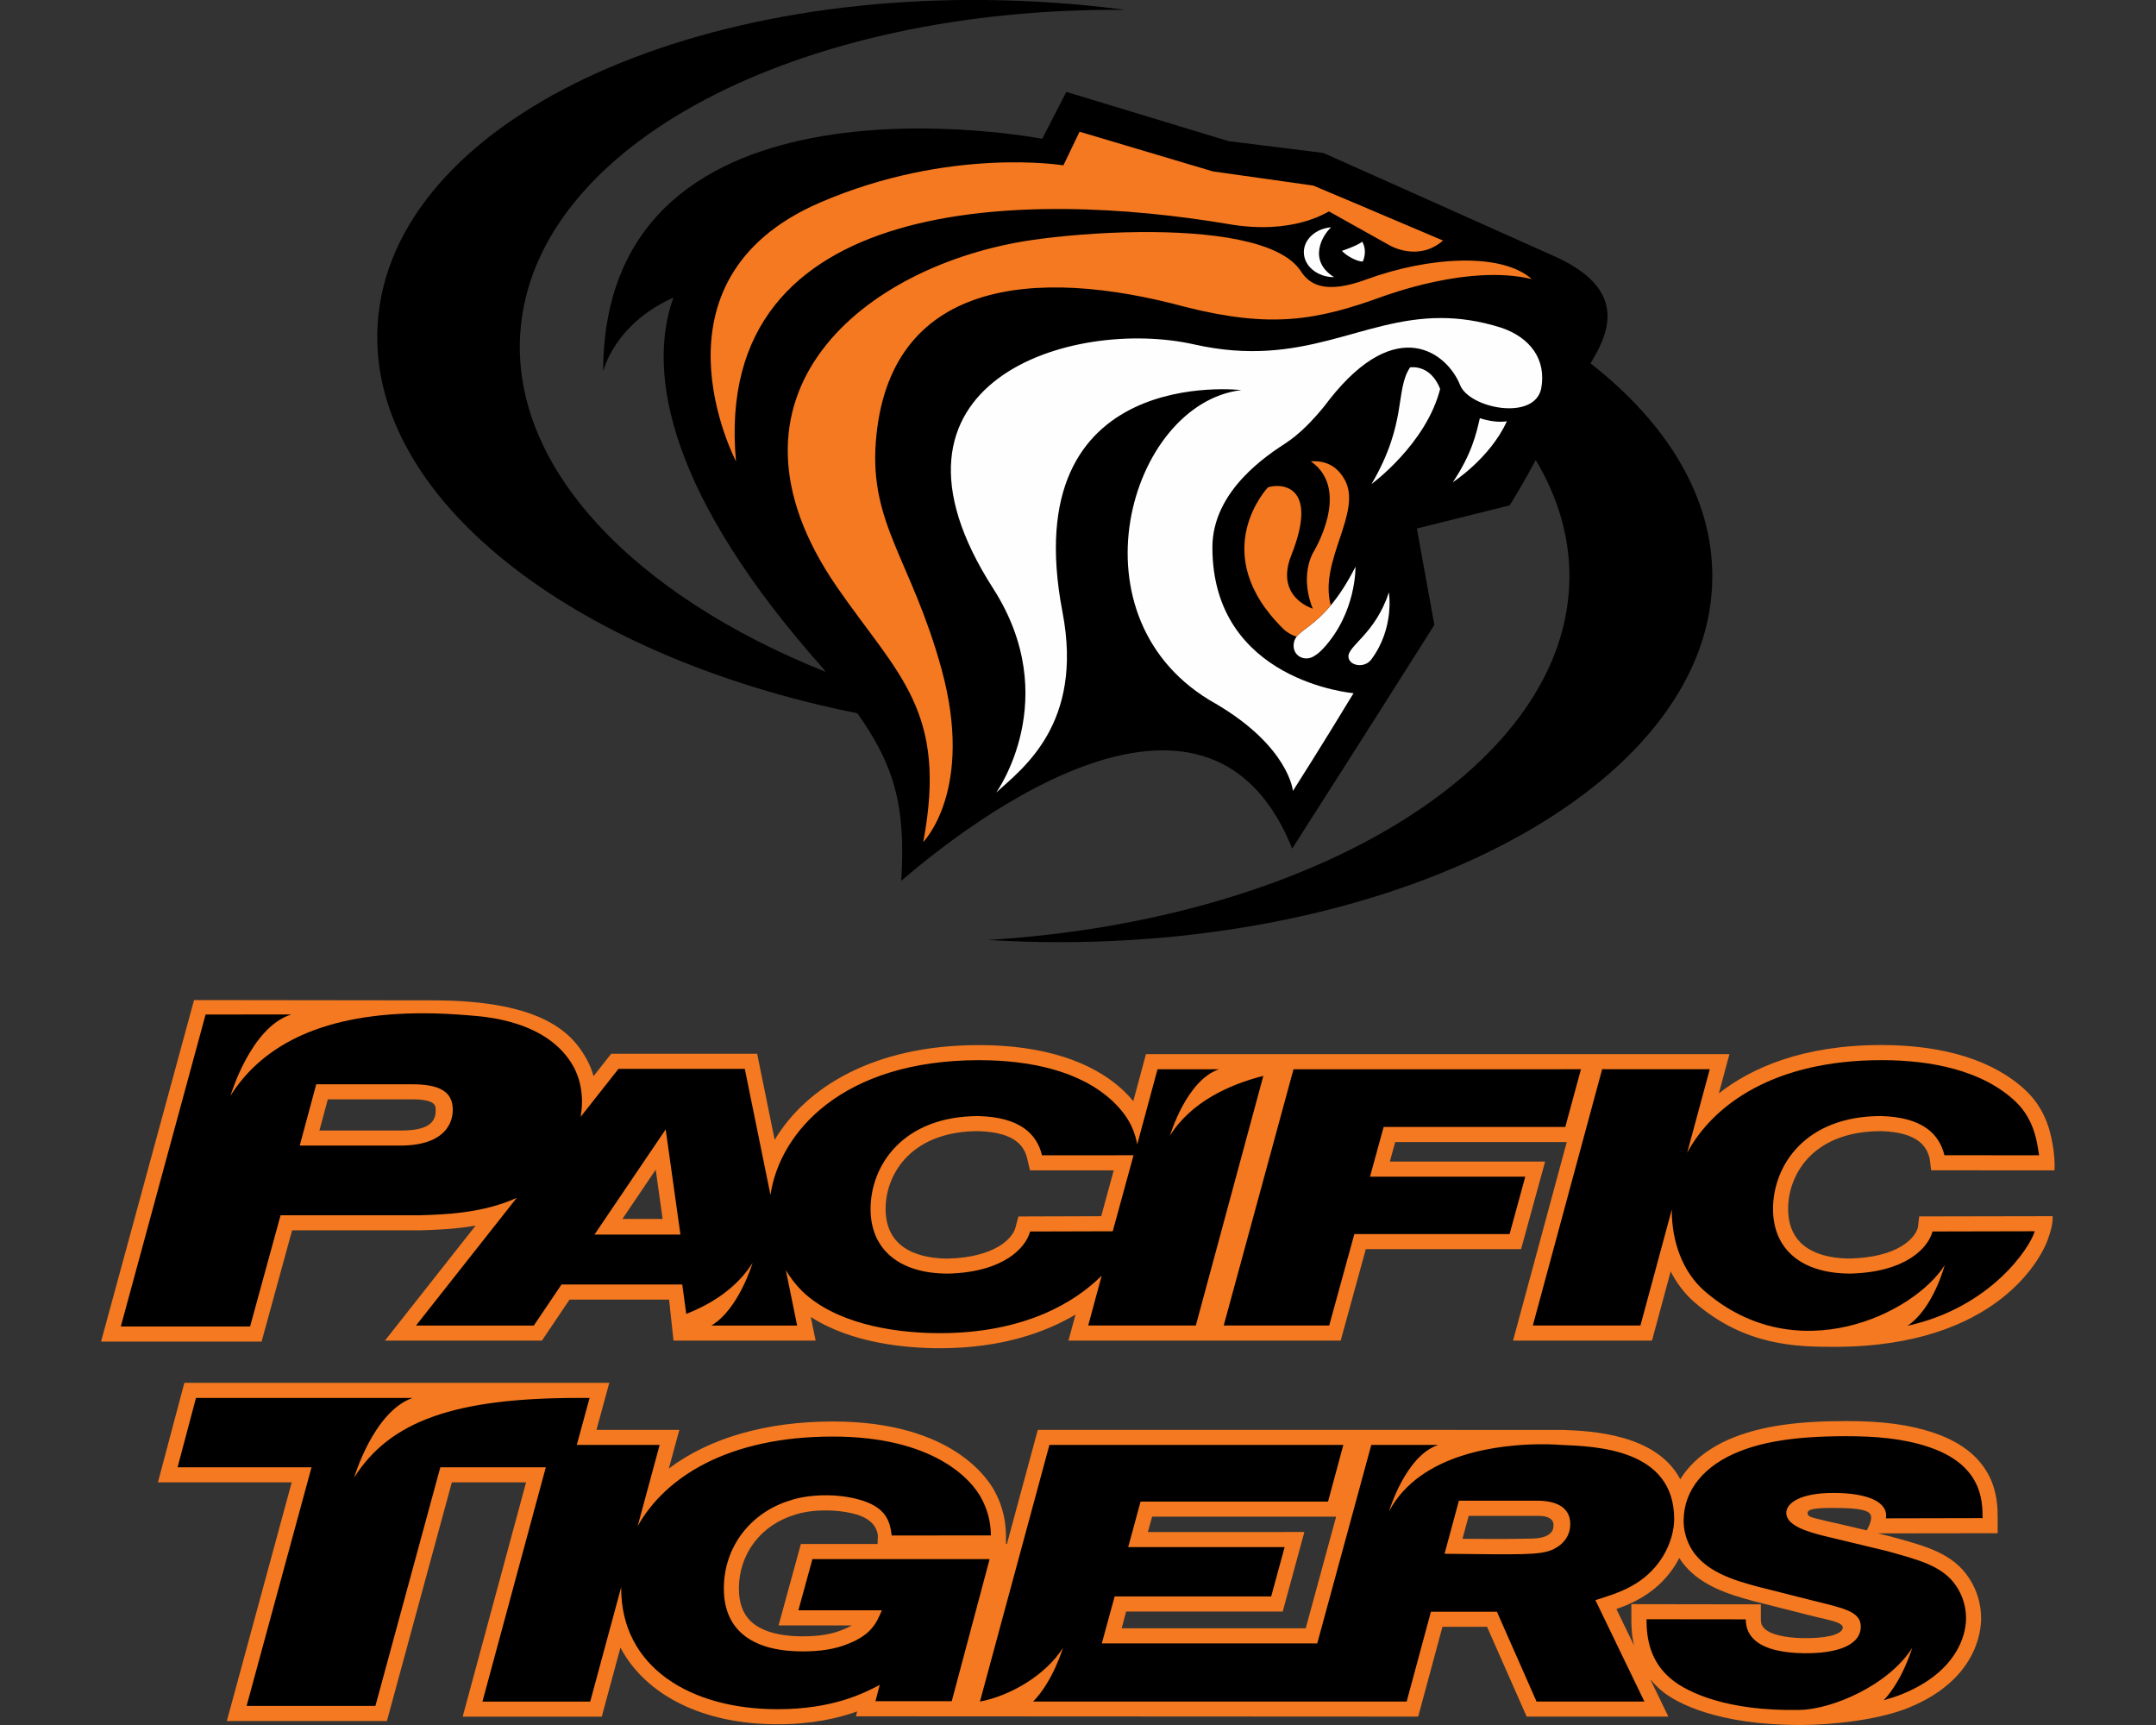
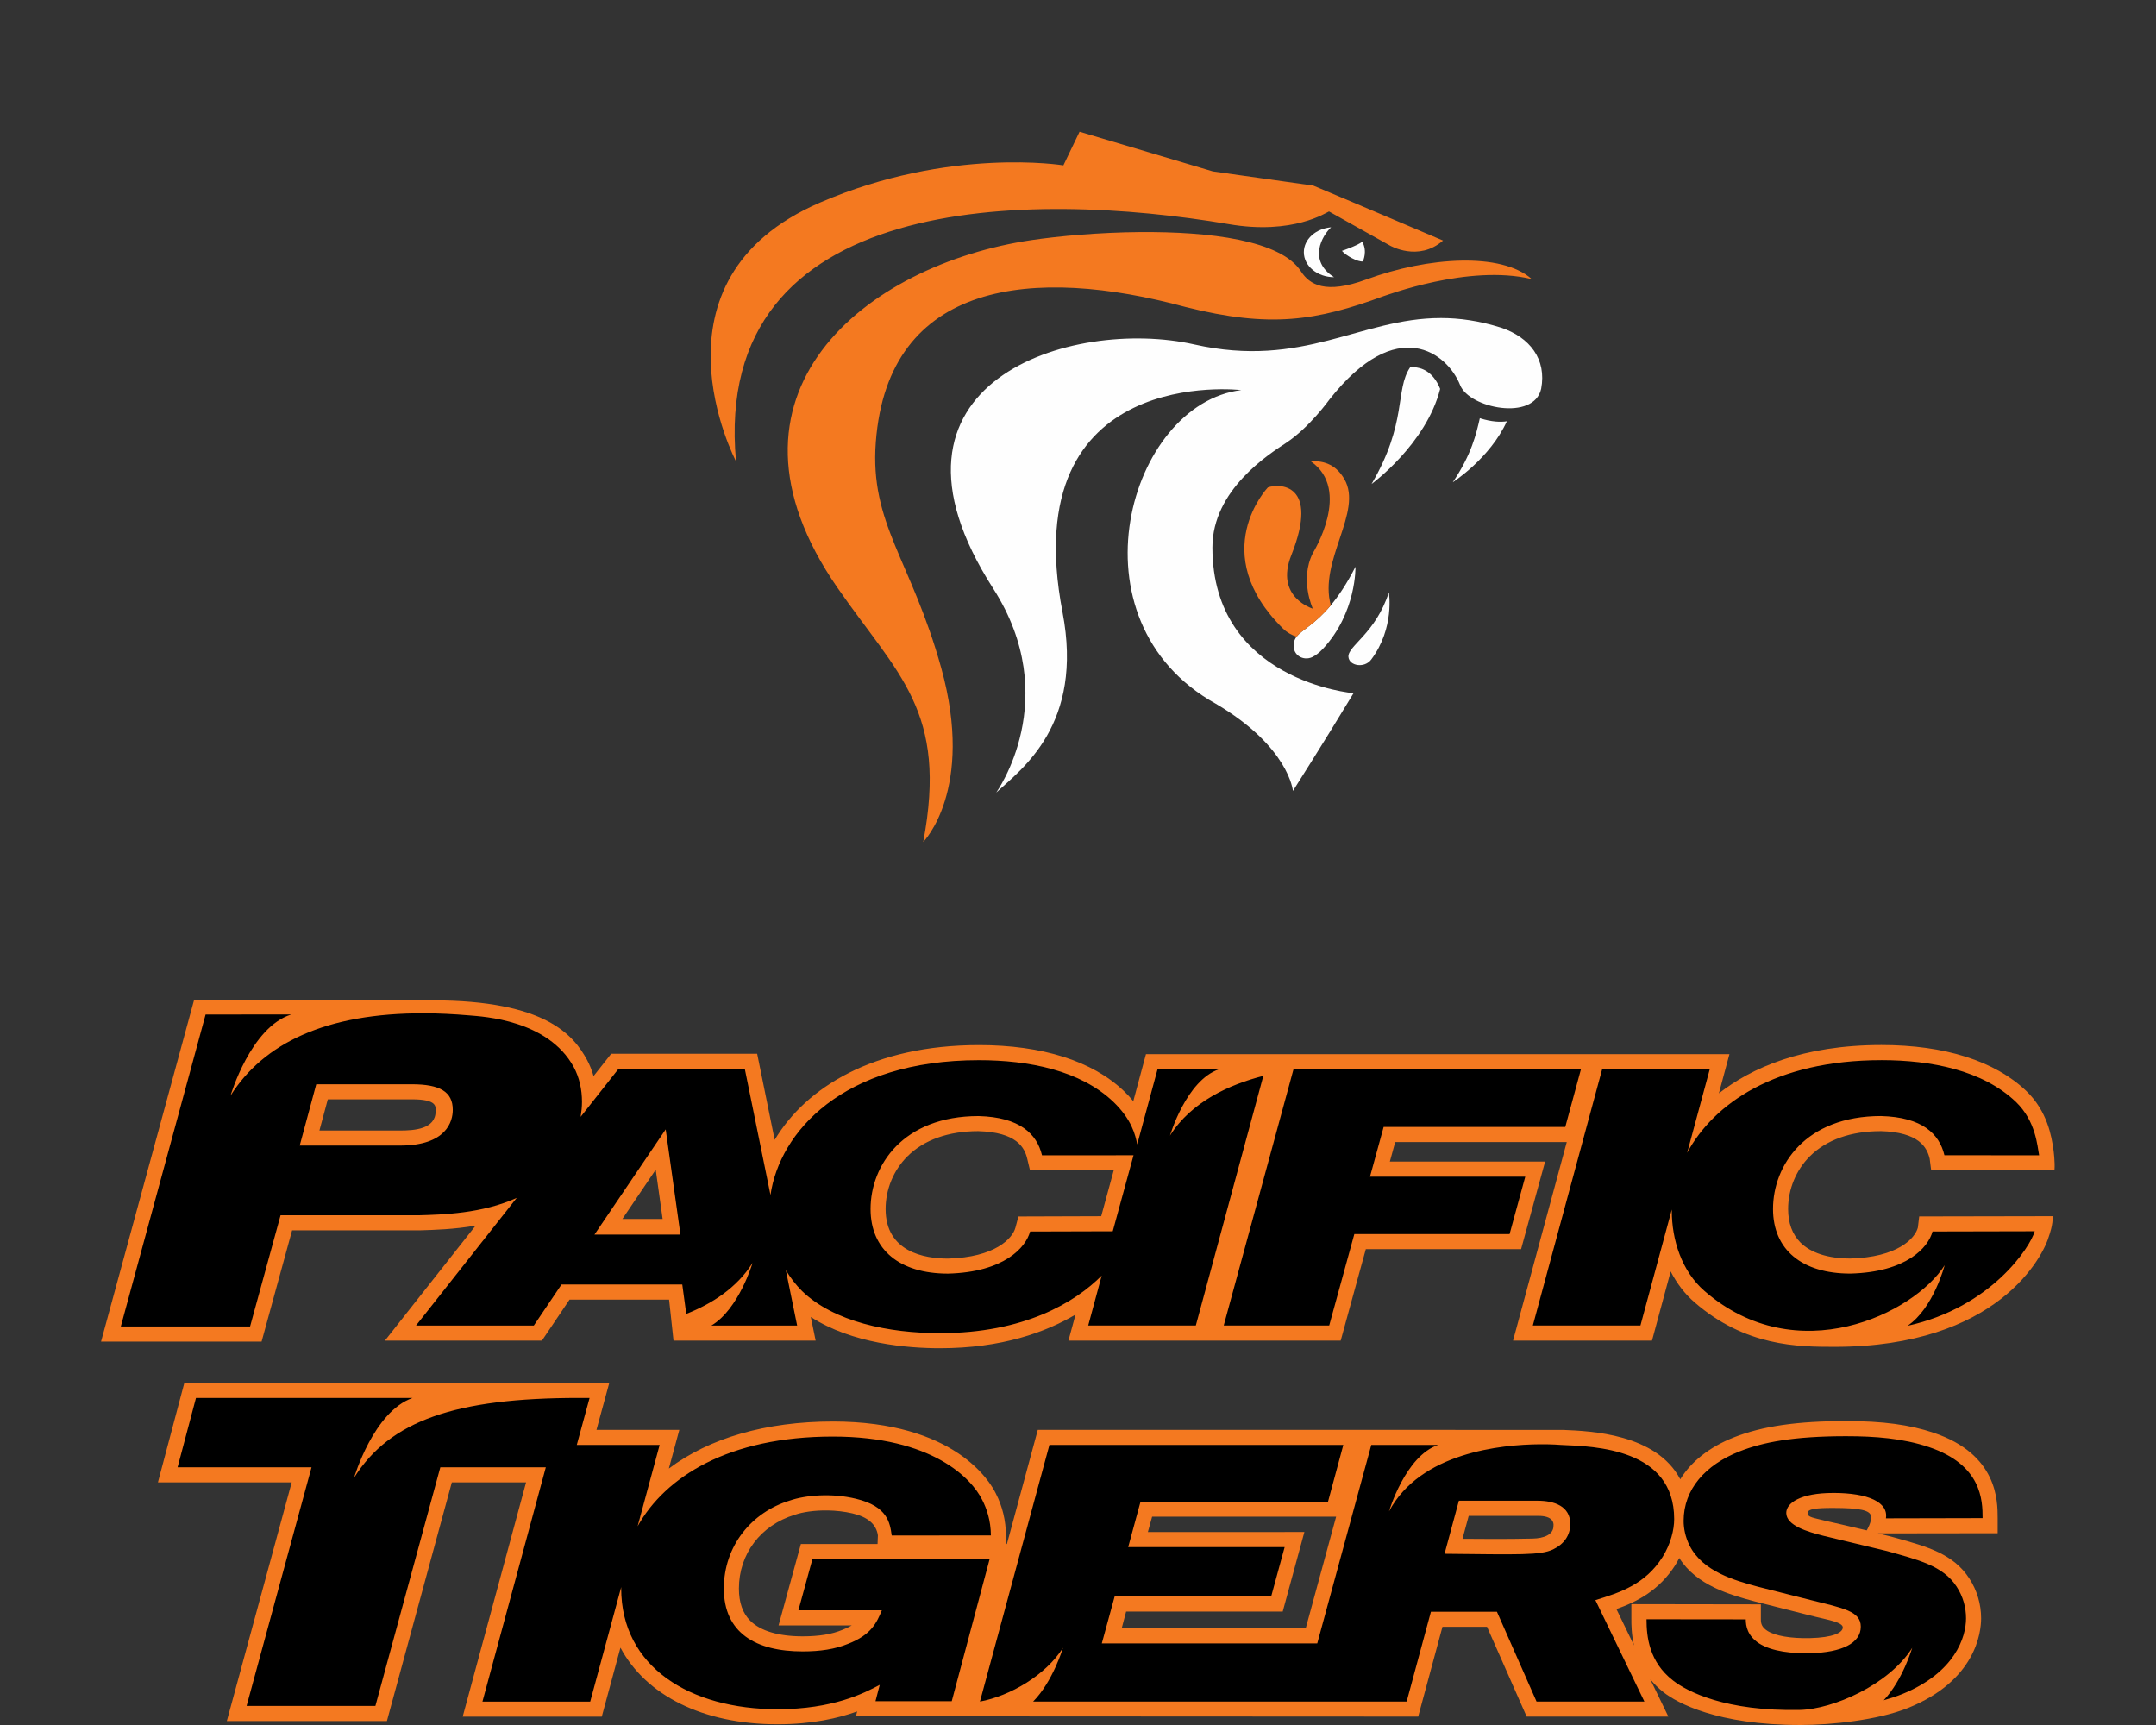
<svg xmlns="http://www.w3.org/2000/svg" height="1600px" style="shape-rendering:geometricPrecision; text-rendering:geometricPrecision; image-rendering:optimizeQuality; fill-rule:evenodd; clip-rule:evenodd" version="1.1" viewBox="0 0 2000 1600" width="2000px">
  <rect x="0" y="0" width="2000" height="1600" fill="#333333" stroke="none" />
  <defs>
    <style type="text/css">
   
    .fil0 {fill:black;fill-rule:nonzero}
    .fil2 {fill:#F47920;fill-rule:nonzero}
    .fil1 {fill:#FEFEFE;fill-rule:nonzero}
   
  </style>
  </defs>
  <g id="Capa_x0020_1">
    <g id="Pacific_x0020_Tigers.cdr">
-       <path class="fil0" d="M1475.42 337.02c16.78,-27.56 36.78,-69.3 -36.64,-100.73 -87.16,-39.11 -211.21,-94.44 -211.21,-94.44 0,0 -87.86,-10.93 -87.86,-10.93l-150.53 -45.69 -22.36 43.52c0,0 -406.89,-78.76 -407.3,215.85 0,0 9.86,-43.87 65.11,-68.52 -25.34,71.27 -2.54,184.63 138.28,343.24 1.08,1.35 2.06,2.6 3.13,3.92 -177.38,-70.93 -292.01,-188.99 -283.39,-314.66 12,-174.46 257.37,-301.86 561.27,-299.45 -21.63,-2.82 -43.64,-5.04 -65.98,-6.58 -333.7,-23.02 -614.68,109.94 -627.54,296.92 -11.04,160.66 179.46,308.96 444.98,362.13 33.2,47.09 45.2,84.33 40.64,155.35 13.61,-10.73 275.52,-246.23 362.68,-29.85 12.84,-20.11 64.53,-100.9 131.88,-207.44l-16.25 -89.45c0,0 86.08,-21.45 86.08,-21.45 8.53,-13.58 16.44,-27.71 24.21,-42.04 20.24,33.86 31.23,70.06 31.23,107.73 0.01,174.88 -236.06,318.88 -539.38,337.41 21.77,1.32 43.89,2.03 66.28,2.03 334.49,0 605.67,-152 605.67,-339.43 0,-73.66 -41.88,-141.8 -113,-197.45l0 0.01z" />
      <path class="fil1" d="M1234.81 210.83c-14.2,1.14 -25.31,11.07 -25.31,23.09 0,12.79 12.56,23.17 28.03,23.17 -24.65,-15.6 -10.83,-38.88 -2.72,-46.26l0 0zm28.91 13.41c-5.57,4.04 -18.89,8.43 -18.89,8.43 3.79,4.48 14.71,10.42 19.41,9.8 0.1,-0.32 4.51,-9.21 -0.52,-18.23l0 0zm72.75 70.76c-74.72,0.03 -127.37,47.25 -228.71,24.46 -113.01,-25.43 -309.75,34.33 -186.51,226.29 65.7,102.36 2.99,189.13 2.92,189.35 23.48,-21.72 81.48,-62.94 61.44,-167.42 -44.29,-230.9 165.86,-205.86 165.86,-205.86 -104.28,12.51 -162.32,213.9 -23.54,290.98 67.82,39.9 71.46,80.8 71.46,80.8 0,0 27.04,-42.38 56.22,-90.64 0,0 -130.83,-10.83 -130.93,-135.13 -0.05,-53.55 52.74,-86.73 68.57,-97.18 21.47,-14.19 40.07,-40.16 40.07,-40.16 62.84,-79.73 109.43,-42.82 121.18,-13.25 8.55,21.42 68.48,33.55 75.15,3.37 5.21,-27.45 -10.54,-47.71 -37.09,-56.67 -20.46,-6.46 -38.86,-8.96 -56.1,-8.95l0.01 0.01zm-24.55 45.62c-1.99,-0.12 -3.4,0.09 -3.85,0.12 -14.21,21.19 -2.28,51.07 -35.77,108.23 0,0 50.75,-37.13 63.64,-88.27 -6.72,-16.82 -18.02,-19.73 -24.02,-20.08l0 0zm60.84 47.27c-3.31,14.52 -7.65,33.55 -25.07,59.39 0,0 34.58,-22.21 50.13,-56.54 -5.75,0.9 -14.01,0.66 -25.06,-2.85l0 0zm-115.35 137.78c-8.13,16.01 -15.84,27.32 -22.9,35.78 -14.95,17.93 -26.62,22.51 -31.72,29.11 -1.53,1.99 -2.5,4.17 -2.73,6.99 -0.91,10.48 9.2,15.74 17.25,11.93 3.08,-1.51 6.39,-3.94 9.86,-7.63 31.32,-33.55 30.24,-76.19 30.24,-76.19l0 0.01zm30.96 23.77c-12.42,38.41 -38.41,49.74 -37.5,59.91 0.75,8.39 14.89,10.74 21.14,2.42 22.01,-29.47 16.36,-62.33 16.36,-62.33l0 0z" />
      <path class="fil2" d="M1001.44 122.16l-14.99 31.2c0,0 -105.33,-17.4 -225.64,34.46 -166.66,71.84 -78.05,240.11 -78.05,240.11 -23.14,-250.99 273.59,-251.03 456.68,-220.11 60.17,10.45 91.38,-11.08 93.4,-11.69l56.46 31.57c0,0 26.29,15.51 49.32,-4.58 -57.61,-24.61 -120.38,-50.99 -120.38,-50.99l-93.19 -13.17 -123.6 -36.79 -0.01 -0.01zm56.26 93.09c-38.29,0.32 -75.5,3.72 -100.65,7.42 -154.04,22.64 -304.74,142.65 -180.22,322.44 56.32,81.31 102.61,114.27 79.6,235.86 0,0 48.09,-48.24 16.69,-161.4 -27.66,-99.78 -66.43,-133.57 -60.68,-209.54 11.42,-150.15 146.52,-163.47 287.49,-125.25 78.6,19.78 121.3,12.76 183.51,-10.08 1.4,-0.18 78.81,-30 137.51,-15.82 -28.04,-25.1 -96.36,-20.69 -153.35,0.28 -38.29,14.09 -52.81,4.7 -60.68,-7.35 -18.63,-29.13 -85.4,-37.08 -149.22,-36.54l0 -0.02zm158.24 212.64c38.4,26.64 2.07,84.83 1.85,85.25 -12.37,24.76 0.04,51.41 0.04,51.41 0,0 -35.5,-10.45 -19.97,-49.52 26.76,-67.25 -11.61,-66.69 -21.74,-62.92 0,0 -57.44,60.41 14.16,131.03 3.54,3.5 8.07,6.04 12.51,7.43 5.1,-6.6 16.77,-11.18 31.72,-29.12 -11.44,-41.52 30.07,-86.73 12.63,-116.98 -7.27,-12.62 -17.75,-17.42 -31.2,-16.58l0 0z" />
      <path class="fil2" d="M180.01 927.61l-86.27 316.75 148.93 0 28.29 -103.16c30.73,0 117.5,0 118.24,-0.02 13.38,-0.38 32.05,-0.93 52,-4.38l-84.15 106.69 145.64 0 25.63 -38.05 92.35 0 4.1 38.05 131.86 0 -4.51 -21.96c38.45,24.85 89.94,29 119.76,29 57.44,0 98.21,-14.87 125.83,-31.23l-6.58 24.15 252.55 0 23.31 -84.84 144.03 0 22.29 -81.21 -144.03 0 4.97 -18.11 159.15 0 -49.83 184.16 128.9 0 17.32 -64.14c5.7,11.15 13.15,20.88 22.21,28.7 47.06,40.83 95.8,41.23 129.78,41.23 151.26,0 193.87,-83.85 199.2,-103.58 0,0 3.66,-10.02 3.14,-17.61l-123.78 0.23 -1.25 10.37c-2.7,10.14 -18.92,27.53 -62.62,28.66 -20.53,0 -36.54,-5.11 -46.33,-14.87 -7.53,-7.61 -11.4,-18.04 -11.4,-31.07 0,-18.26 7.31,-36.05 20.1,-48.81 15.34,-15.32 38.14,-23.38 65.69,-23.38l0 -0.03c35.59,0.94 43.04,15.07 45.53,25.63l1.38 10.73 114.36 0.02c0.66,-7.62 -0.8,-18.43 -1.02,-19.73 -1.68,-11.32 -5.33,-34.88 -25.13,-53.91 -29.24,-27.88 -75.71,-42.59 -134.32,-42.59 -73.36,0 -120.79,21.34 -150.82,44.81l9.79 -36.37 -541.26 0.02 -11.76 43.62c-2.56,-3.1 -5.41,-6.24 -8.77,-9.45 -29.23,-27.84 -75.71,-42.57 -134.39,-42.57 -97.74,0 -160.39,39.27 -189.51,87.89l-16.24 -79.84 -135.41 0 -16.35 20.71c-1.51,-5.27 -3.54,-10.33 -6.11,-15.14 -12.5,-22.81 -38.56,-55.11 -143.14,-55.11l-221.36 -0.27 0.01 0.01zm124.09 92.05l77.99 0c23.89,0 22.01,6.93 22.01,11.09 0,16.67 -20.01,17.85 -33.05,17.85l-74.75 0 7.8 -28.94 0 0zm603.29 29.52c35.59,0.96 43.04,15.07 45.53,25.65l2.56 10.74 77.67 -0.04 -11.62 42.54 -76.8 0.25 -2.77 10.36c-2.71,10.12 -19,27.53 -62.55,28.7 -21.63,0 -57.88,-6 -57.88,-45.96 0,-18.29 7.38,-36.07 20.17,-48.8 15.35,-15.36 38.14,-23.42 65.69,-23.44l0 0zm-299.12 35.74l6.4 45.68 -37.3 0 30.9 -45.68 0 0zm-437.26 197.72l-24.52 92.3 124.11 0 -60.18 221.36 148.5 0 60.22 -221.36 68.86 0 -58.79 217.32 129.02 0 17.32 -64c23.44,44.02 76.21,71.07 145.65,71.07 32.26,0 56.53,-5.67 73.93,-11.9l-1.14 4.52 521.59 0.27 22.51 -83.28 41.36 0 36.76 83.28 131.45 0 -16.8 -34.66c3.51,4.25 7.53,8.36 12.42,12.16 12.35,9.63 49.55,30.28 126.71,30.28 28.94,0 72.2,-4.55 100.19,-15.88 62.77,-25.46 67.59,-70.07 67.59,-83.08 0,-13.18 -3.8,-25.96 -10.96,-36.96 -14.69,-22.75 -39.1,-29.52 -67.38,-37.41 0,0 -5.4,-1.53 -5.92,-1.62 0,0 -4.67,-1.13 -11.47,-2.78l111.08 -0.15 0 -14.01c0,-16.17 -0.08,-59.18 -59.34,-79.15l0 -0.01c-22.29,-7.5 -47.28,-10.86 -81.11,-10.86 -45.6,0 -77.83,4.69 -104.28,15.13 -22.65,8.95 -39.6,22.41 -49.69,38.87 -22.21,-42.2 -82.86,-44.76 -108.73,-45.81l-487.26 -0.04 -28.65 105.88 -0.8 0 -0.08 -8.09c-0.14,-13.76 -3.28,-26.87 -9.35,-38.68 -5.41,-11.18 -38.36,-66.86 -151.26,-66.86 -62.15,0 -114.79,15.45 -152.11,43.64l9.72 -35.9 -76.86 0 11.89 -43.59 -394.2 0 0 0zm1529.44 116.03c25.21,0 34.13,2.22 35.15,7.46 1.02,5.19 -3.95,13.34 -3.95,13.34 -17.02,-4.08 -36.9,-8.58 -36.82,-8.53 -12.72,-3.25 -18.05,-3.49 -18.05,-7.48 0,-3.99 8.33,-4.79 23.67,-4.79l0 0zm-932.42 2.32c7.36,0.14 15.11,0.96 22.65,2.7 14.35,3.35 22.26,10.15 23.69,20.45l-0.32 7.97 -60.43 0 -10.69 0 -2.82 10.28 -13.03 47.54 -4.85 17.68 18.38 0 49.54 0c-2.4,1.43 -5.23,2.8 -8.68,4.12 -9.96,4.11 -21.69,6.03 -36.94,6.03 -22.27,0 -39.09,-5.02 -48.56,-14.45 -7.06,-7.07 -10.52,-16.86 -10.53,-29.92 0,-31.94 20.13,-58.75 51.82,-68.38 7.3,-2.54 18.5,-4.24 30.77,-4.02l0 0zm594.4 5.03l64.53 0c13.74,0 14.47,6.56 14.1,9.32l0 0.01c0,8.14 -8.99,11.55 -19.51,11.73 -8.26,0.13 -19.22,0.59 -64.89,0.2l5.77 -21.26 0 0zm-293.68 0.76l170.7 0 -28.21 103.53 -170.7 0 4.1 -15.55 145.26 0 20.1 -73.78 -18.34 0 0 0.02 -126.86 0.03 3.95 -14.25zm489.01 38.32c16.15,25.61 47.5,34.18 69.35,40.1l49.4 12.52 7.52 1.87c11.26,2.78 25.43,5.11 25.43,9.9 0,4.81 -8.99,9.44 -30.61,9.93 -17.91,0.35 -32.01,-2.08 -39.39,-6.78 -5.05,-3.33 -6,-6.41 -6,-10.63l0 -13.91 -120.13 -0.18 0 13.98c0,4.78 0,13.8 2.49,24.37l-16.37 -33.81c19.14,-6.79 39.75,-17.29 54.8,-41.06 1.25,-2.06 2.41,-4.17 3.51,-6.3l0 0z" />
      <path class="fil0" d="M393.77 939.87c-91.98,-0.37 -149.5,28.16 -179.92,76.38 0,0 18.69,-63.56 56.29,-75.27 -22.91,0 -49.19,0.01 -79.42,0.01l-78.65 289.37 119.91 0 28.28 -103.14 128.04 0c22.53,-0.64 58.97,-1.56 91.04,-16.17l-93.42 118.42 109.28 0 25.65 -38.03 112.05 0 3.7 27.24c23.65,-9.29 46.83,-24.01 61.52,-47.32 0,0 -12.73,42.95 -38.19,58.11l79.52 0 -10.47 -51.37c4.18,6.98 9.15,13.55 15.06,19.41 29.58,28.6 80.49,39.04 127.84,39.04 78.19,0 125.25,-28.48 150.09,-53.36l-12.49 46.26 99.82 0 62.62 -231.53c-31.2,7.96 -66.71,23.81 -86.59,55.38 0,0 15.12,-51.28 45.52,-61.53l-57.07 0 -18.85 69.71c-1.68,-8.79 -5.12,-23.08 -22.07,-39.43 -30.76,-29.29 -78.55,-38.69 -124.74,-38.69 -126.77,0 -184.96,67.06 -193.39,125.02l-23.83 -116.96 -117.17 0 -35.11 44.5c0.73,-4.64 1.25,-9.27 1.25,-13.88 0,-11.45 -2.39,-22.5 -7.66,-32.34 -23.98,-43.79 -83.96,-46.76 -96.89,-47.88 -14.57,-1.26 -28.4,-1.9 -41.55,-1.96l0 0.01zm1351.58 43.46c-98.65,0 -155.8,40.6 -180.27,85.92l20.97 -77.5 -99.82 0 -64.31 237.7 99.82 0 29.09 -107.59 0 1.21c0,26.59 8.98,55.87 30.39,74.41 85.5,74.23 194.45,20.87 222.73,-23.96 0,0 -10.37,40.07 -34.49,56.22 77.83,-17.12 114.15,-73.4 118.02,-87.7l-94.78 0.21c-3.94,14.82 -24.11,37.73 -76.22,39.05 -44.94,0 -71.75,-22.2 -71.75,-59.93 0,-40.39 29.96,-86.2 100.18,-86.2 38.29,1.03 54.07,16.5 58.82,36.37l87.84 0.03c-1.61,-8.4 -2.99,-31.68 -21.56,-49.53 -30.76,-29.31 -78.48,-38.71 -124.66,-38.71l0 0zm-278.78 8.43l-266.65 0.01 -64.74 237.68 97.85 0 23.31 -84.81 144.02 0 14.55 -53.25 -144.03 0 12.64 -46.1 168.51 0 0 -0.01 14.54 -53.52 0 0zm-1173.21 13.93l88.75 0c25.91,0 37.91,6.91 37.91,23.73 0,10.62 -5.75,33.14 -48.94,33.14l-93.05 0 15.33 -56.87zm614.43 29.5c38.29,1.03 54.07,16.54 58.82,36.38l84.91 -0.03 -19.29 70.51 -76.65 0.22c-3.95,14.82 -24.12,37.72 -76.15,39.06 -45.01,0 -71.83,-22.23 -71.86,-59.92 0,-40.41 29.99,-86.2 100.22,-86.22l0 0zm-290.27 12.33l13.68 97.58 -79.74 0 66.06 -97.58zm-435.72 249.09l-17.07 64.33 124.26 0 -60.24 221.35 119.48 0 60.23 -221.35 97.86 0 -58.78 217.33 99.96 0 28.76 -106.24c0,0.38 -0.03,0.68 -0.03,1.06 0,73.19 64.01,112.26 145.01,112.26 51.38,0 80.22,-14.82 94.84,-22.59l-3.95 15.18 70.74 0 35.15 -131.83 -164.38 0 -13.01 47.5 77.42 0c-4.72,11.15 -9.5,22.62 -31.21,31.04 -12.24,5.07 -26.07,7.09 -42.28,7.09 -43.47,0 -73.09,-17.2 -73.09,-58.35 0,-39.44 25.67,-70.78 61.24,-81.61 14.6,-5.04 39.09,-7.05 61.23,-1.66 29.67,7.05 31.64,22.58 33.25,34.08l92 -0.04c-0.08,-14 -3.95,-24.94 -7.9,-32.7 -9.86,-20.22 -46.62,-59.01 -138.69,-59.01 -96.75,0 -155.46,37.33 -181.12,83.2l20.43 -75.43 -76.87 0 11.88 -43.61 -9.81 0c-114.9,0 -175.41,21.21 -208.63,73.97 0,0 18.01,-61.36 54.29,-73.97l-200.97 0 0 0zm1530.91 35.5c-49.33,0 -77.83,5.72 -99.09,14.12 -31.64,12.49 -51.81,35.08 -51.81,64.41 0,7.07 1.61,15.17 5.55,22.96 12.21,24.25 42.24,32.37 63.21,38.08l49.4 12.48c29.59,7.43 46.18,10.11 46.18,24.64 0,15.17 -17.31,23.92 -46.98,24.6 -16.15,0.33 -35.15,-1.34 -47.43,-9.13 -10.67,-7.09 -12.27,-15.84 -12.27,-22.26l-92.08 -0.1c0,16.22 2.41,39.57 24.55,56.78 13.45,10.45 48.96,28.74 117.73,27.32 30.39,-0.65 82.42,-23.07 104.2,-57.6 0,0 -8.77,29.86 -26.45,48.64 5.99,-1.69 11.91,-3.61 17.46,-5.87 48.67,-19.9 58.9,-52.62 58.9,-70.14 0,-10.12 -2.78,-20.26 -8.7,-29.34 -12.64,-19.56 -35.95,-24.95 -64.74,-33.07l-58.9 -14.15c-14.61,-3.7 -34.42,-9.44 -34.42,-21.22 0,-9.14 13.08,-18.52 43.48,-18.52l0 -0.02c32.81,0 51.37,8.73 48.96,23.58l89.67 -0.2c0,-16.53 -0.74,-49.39 -49.77,-65.91 -24.04,-8.11 -50.13,-10.08 -76.65,-10.08l0 0zm-284.26 7.49c-35.81,0.27 -110.93,7.63 -139.94,62.25 0,0 15.13,-51.41 45.6,-61.64l-62.04 0 -50.13 184.1 -199.86 0 11.91 -43.54 145.2 0 12.5 -45.78 -145.13 0 11.47 -42.21 173.92 0 14.18 -52.57 -272.64 0 -64.45 238.05c27.98,-5.25 60.94,-24.36 77.02,-49.85 0,0 -9.28,31.17 -27.7,49.85l346.52 0 22.51 -83.33 61.23 0 36.76 83.33 100.04 0 -45.46 -94.1c22.88,-7.08 46.19,-14.48 62.41,-40.14 7.45,-12.15 10.67,-24.93 10.67,-35.04 0,-65.4 -73.15,-67.44 -105.15,-68.77 0,0 -7.53,-0.7 -19.44,-0.61l0 0zm-75.12 52.36l73 0c15.34,0 30.32,4.97 30.32,21.57 0,10.49 -5.77,18.7 -15.93,23.58 -11.69,5.61 -31.42,4.76 -100.69,4.07l13.3 -49.22 0 0z" />
    </g>
  </g>
</svg>